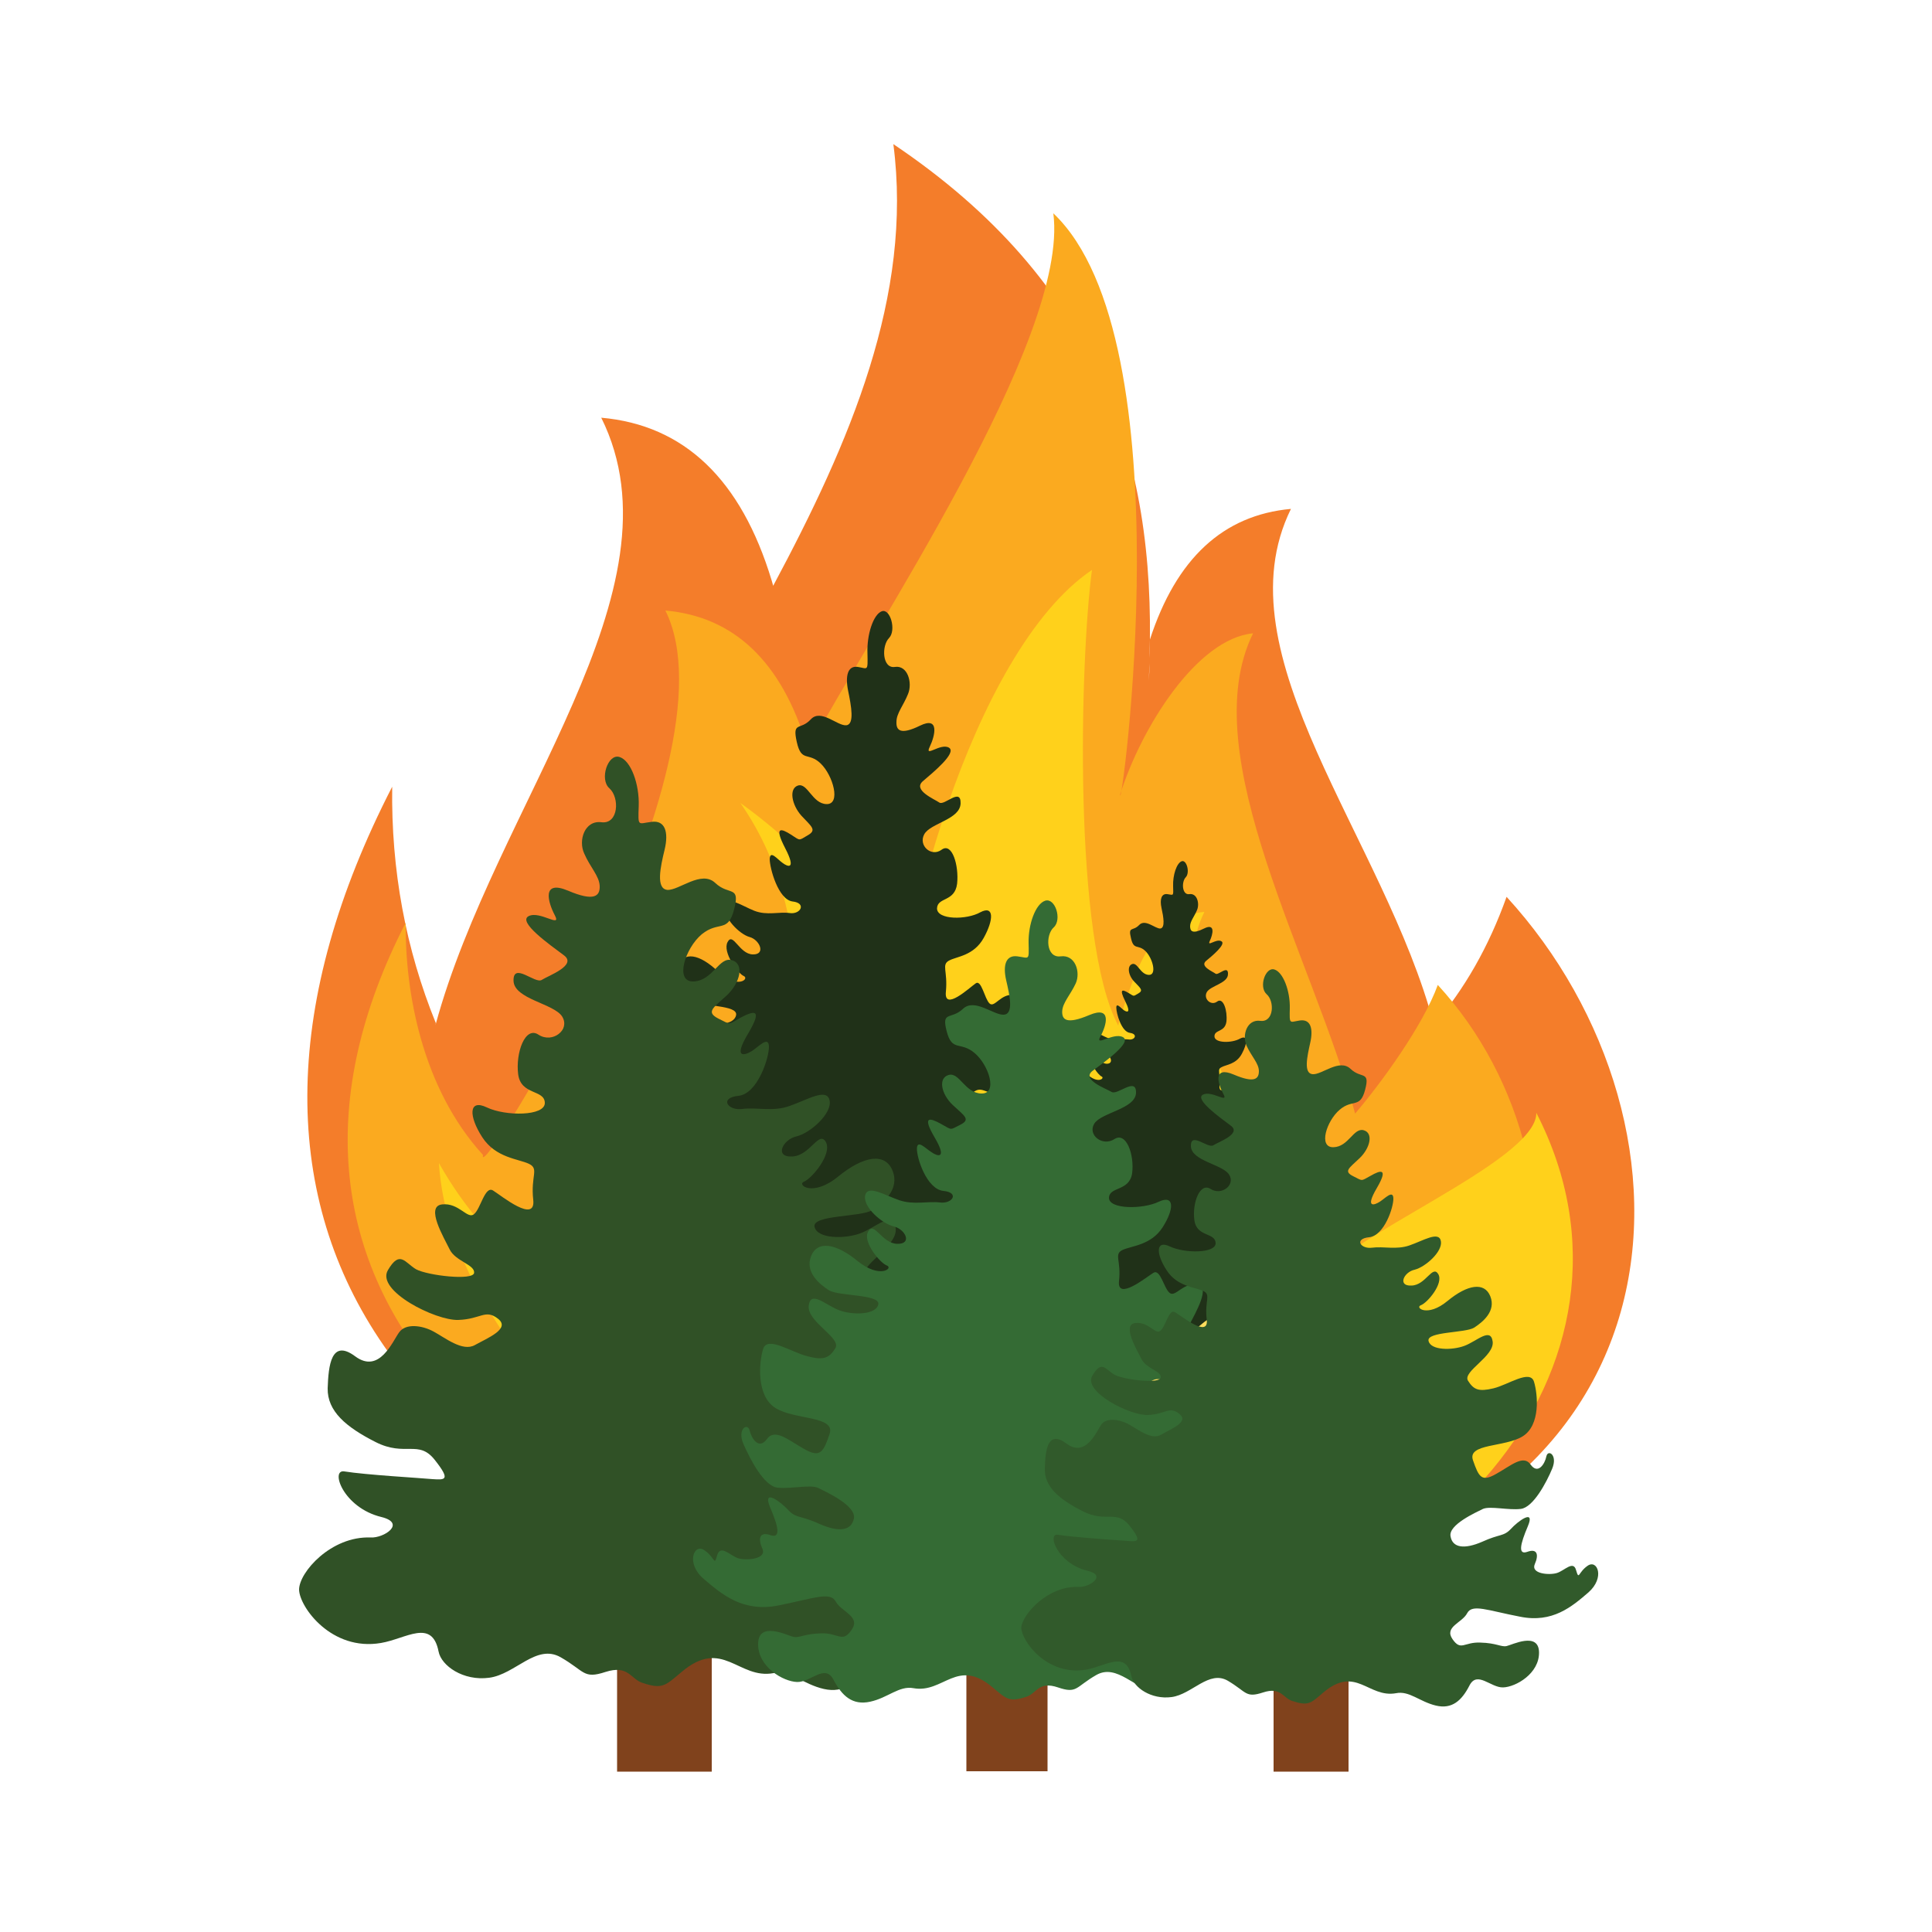
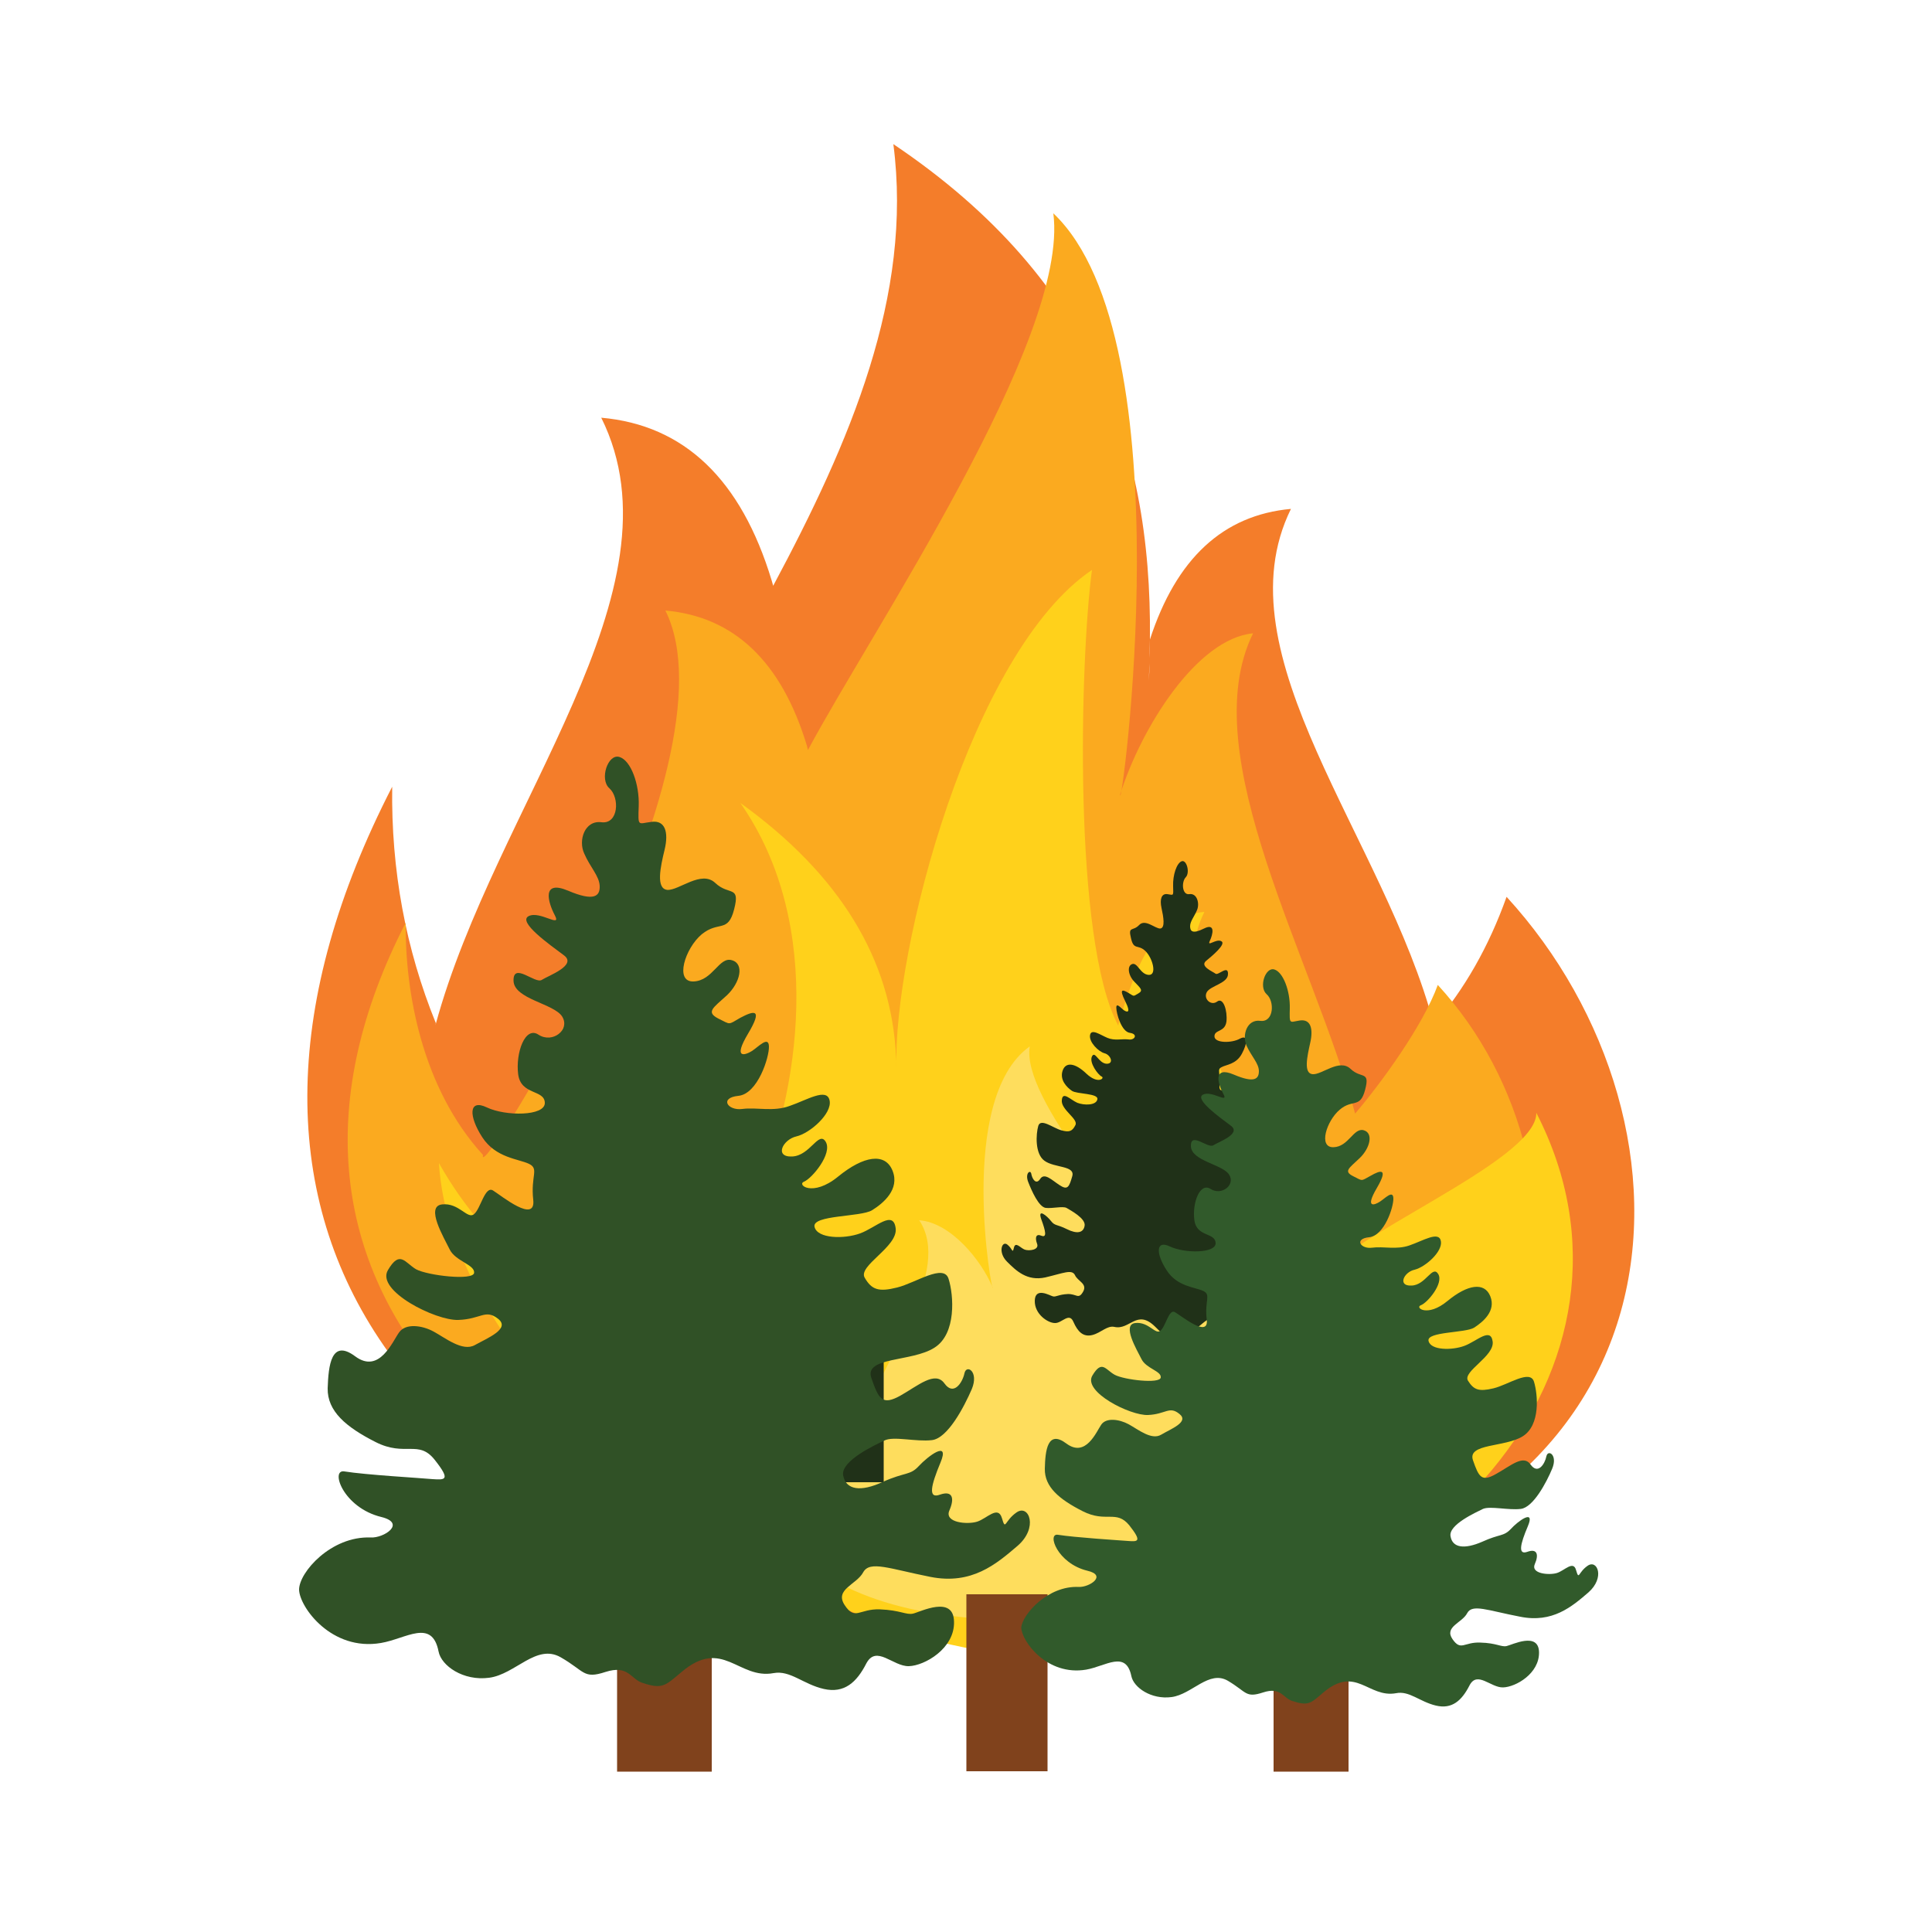
<svg xmlns="http://www.w3.org/2000/svg" xml:space="preserve" viewBox="0 0 500 500">
  <g fill-rule="evenodd" clip-rule="evenodd">
    <path fill="#80421c" d="M159.7 405.1h24.5v53.4h-24.5z" />
    <path fill="#f47d2a" d="M334.1 131.7c-18.7 37.9 24.2 85.2 37 133.5 7.9-9.2 14.2-20.2 18.8-33.1 53.8 58.7 51.4 166.7-79 182.2-5.3 2.2-11 4.3-17.2 6.3-10.7 8-26.9 9.9-41.6 5-153.2-25.3-207.3-111.8-150.6-222-.3 21.6 3.5 42 11.3 61.2 0 .1-.1.3-.1.5 15.4-56.9 65.1-112.6 42.9-157.2 21.5 1.9 36.2 16 44.1 42.1l.4 1.4c19.9-37.2 36.2-75.1 31.1-114.3 53.1 35.7 67.9 81.3 66.3 133 .1-1.6.1-3.2.1-4.8 6.8-20.9 18.9-32.2 36.5-33.8m14.3 150.9-1.8-3zm-2.6-4.3c-.6-1-1.2-1.9-1.8-2.9.7 1 1.3 2 1.8 2.9m-37.5-94.9-3 1.5zm-3.1 1.6c-.9.5-1.9 1-2.8 1.5.9-.6 1.9-1.1 2.8-1.5m-3.1 1.6c-.8.5-1.7.9-2.5 1.4.8-.5 1.7-1 2.5-1.4m-3 1.7c-.8.5-1.5.9-2.3 1.4.7-.5 1.5-1 2.3-1.4m-2.7-.3c.1-1.3.2-2.6.3-3.8-.1 1.2-.2 2.5-.3 3.8m.5-5.9c.1-1.4.2-2.8.3-4.1-.1 1.3-.2 2.7-.3 4.1m.4-5.9c.1-1.5.2-3 .2-4.5-.1 1.5-.1 3-.2 4.5" />
    <path fill="#fbaa1f" d="M324.3 163.9c-15.5 31.4 15.7 84.3 26.4 124.3 6.5-7.6 17.5-22.6 21.4-33.3 44.6 48.6 36.8 144-71.2 156.9-4.4 1.8-9.1 3.5-14.2 5.2-8.9 6.6-22.3 8.2-34.5 4.1C125.2 400.2 58 330.2 105 238.8c-.2 17.9 4.2 42.8 20 60.1-2.1 9.4 66.9-101.3 47.2-140.9 17.8 1.6 30 13.2 36.6 34.9l.3 1.2c16.5-30.9 67.7-106.4 63.5-138.9 34.7 32.9 17.2 157.5 17.3 150.4 5.4-17.2 19.8-40.3 34.4-41.7m7.6 138.8-1.5-2.4zm-2.2-3.5-1.5-2.4c.6.8 1 1.6 1.5 2.4" />
    <path fill="#ffd11b" d="M177.5 300.3c-10 10.9-15.4 33.6-17.3 43.4-21-10.4-36.5-24.7-46.6-42.7 4 66.7 118.3 142.2 170.8 124.6 86.9-2.2 146.7-72.5 113.2-137.6.2 12.7-51.9 32.8-56.6 44.1v.3c-9.1-33.6-42.4-70.1-29.3-96.4-12.7 1.1-17.4 13-22.1 28.5l-.2.9c-11.8-22-9.9-94.8-6.8-117.9-31.3 21.1-51.6 98.5-50.6 129 0-.9 0-1.9-.1-2.8-1.1-25.4-14.6-47.4-40.3-65.9 44.6 63.9-29.3 174.6-14.1 92.5" />
    <path fill="#fedd5d" d="M237.9 315.8c8.6 13-8.7 35-14.6 51.6-3.6-3.2-9.7-9.4-11.8-13.8-24.7 20.2-20.4 59.8 39.4 65.1 2.4.7 5.1 1.5 7.9 2.2 4.9 2.8 12.3 3.4 19.1 1.7 70.3-8.7 107.6-37.7 81.6-75.7.1 7.4-2.3 17.8-11.1 25 1.1 3.9-37.1-42-26.2-58.5-9.9.7-16.6 5.5-20.3 14.5l-.2.5c-9.1-12.8-37.5-44.2-35.2-57.6-19.2 13.7-9.5 65.4-9.6 62.4-3-7.2-10.9-16.8-19-17.4m-4.2 57.6c.3-.3.5-.7.8-1-.2.3-.5.7-.8 1m1.2-1.4c.3-.3.5-.7.8-1-.3.3-.5.6-.8 1" />
    <path fill="#203118" d="M210.4 337.8h18.3v45.8h-18.3z" />
-     <path fill="#203118" d="M276.3 331.6c-2.6.1-7-3.2-2.1-4.6 7.4-2 9.9-10.6 7.2-10.1-4.2.8-14.6 1.5-17.1 1.7-2.4.2-3.5.2-.4-4.3 3.2-4.5 5.6-.6 11.4-4s9.3-6.8 9.2-11.9-.6-11.1-5.3-7.1-7.2-3.3-8.5-5.3-4.4-1.5-6.7-.1c-2.2 1.4-5.6 4.6-8 3s-6.9-3.6-4.5-5.9c2.5-2.3 3.3.1 7.7.3s15.9-6.5 13.6-11.1-3.3-1.6-5.5-.2-11 2.6-11.2.8 3.6-2.5 4.7-5.2c1.1-2.6 4.8-9.7 1.5-10.1s-4.9 3.4-6.2 2.2-2.1-6.3-3.6-5.2c-1.6 1.1-8.3 7.4-7.7 2.1.5-5.3-1.2-6.9.8-8s6.4-1.2 9-5.9 2.7-8.5-.9-6.6c-3.5 2-11.2 2-11.2-1 .1-3 4.6-1.6 5.2-6.4.5-4.7-1.3-10.8-4-8.8s-6.1-1.1-4.5-4 9.3-3.8 9.4-8-4.2.7-5.5-.2-6.9-3.2-4.3-5.5c2.7-2.3 8.9-7.4 6.8-8.7-2.2-1.3-6.4 2.7-5-.2s2.6-8-2.5-5.5-6.2 1.2-6.1-1c0-2.2 1.8-4.2 3-7.2 1.2-2.9-.1-7.5-3.4-7s-3.5-5.5-1.5-7.5c1.9-2 .3-7.7-1.9-6.9s-3.9 6.1-3.7 10.9c.1 4.8.1 3.9-2.5 3.5s-3.3 2.3-2.5 6.2 1.7 8.7-.5 8.9c-2.3.2-6.6-4.4-9.2-1.5-2.7 2.9-4.8.4-3.6 5.8s3 2.5 6.2 5.6 5.3 10.6 1.5 10.5c-3.7-.1-4.9-5.6-7.4-4.8-2.4.8-1.6 5 .9 7.8 2.6 2.8 4.1 3.7 1.6 5.1-2.4 1.4-1.8 1.4-4.3-.2s-4.5-2.3-1.5 3.5.6 4.8-.7 3.8c-1.3-.9-3.2-3.4-3.3-1 0 2.4 2.2 10.5 5.9 11 3.7.4 2.1 3.4-.7 3s-5.9.7-9.2-.6-7.1-4.1-7.6-1.2c-.5 3 3.8 7.3 6.4 8s4.3 4.6.8 4.5-5.1-5.9-6.5-3.2c-1.4 2.6 2.7 8.2 4.2 8.8 1.5.7-1.6 3.5-6.6-1.1-4.9-4.7-9.1-5.4-10.5-1.3s1.8 7.2 4 8.8 11.6 1 11.1 3.7-5.8 2.8-8.8 1.5-6.4-5.3-6.9-1.2c-.4 4.2 7.4 8.3 6 11-1.4 2.6-2.7 3.2-6.3 2.1-3.6-1-9-5.4-9.9-1.9s-1.6 12.2 2.8 15.3c4.3 3.1 13.5 2 12.1 6.7s-2.1 6.2-5.6 4-6.7-5.6-8.5-2.7-3.5-.1-3.9-2.2-2.8-.4-1.4 3.5c1.5 3.9 4.6 10.9 7.7 11.3s7.5-.9 9.2.1 8.5 4.5 7.9 7.8c-.5 3.3-3.4 3.7-7.7 1.5-4.3-2.3-5.2-1.4-6.9-3.5-1.7-2.2-6-5.9-4.1-.8s2.5 8.1.1 7.2c-2.4-1-2.9.8-1.8 3.5 1 2.7-3.5 3.1-5.4 2.5-1.9-.7-4-3.7-4.7-.8-.7 3-.5.6-2.8-1.3-2.4-1.9-4.2 3.4-.2 7.5 4.1 4 8.8 8.7 16.7 6.9s11.7-3.7 13-1 5.6 3.8 3.6 7.3-2.9.8-6.8.9-5.1 1.3-6.4.9c-1.3-.3-7.8-4.2-7.9 1.8s5.7 9.8 8.7 9.9c3.1.1 6.3-4.8 8.2-.6s4.2 6.7 8.2 5.7 6.5-4.2 9.7-3.5c6.8 1.4 9.8-8 17.8-.2 3.1 3 3.6 3.9 7.6 2.4 2.2-.9 2.7-4.1 7.1-2.4 4.3 1.7 3.9-.1 8.6-3.3 4.7-3.1 8.7 3.8 13.8 4.6 5 .8 9.2-2.7 9.8-5.9 1.3-7.3 6.2-2.8 11.1-1.9 9.6 1.9 15.7-8 15.8-11.8.1-4.3-6.2-12.4-13.7-12" />
    <path fill="#305126" d="M95.9 397.9c3.5.2 9.3-3.7 2.8-5.3-9.9-2.4-13.3-12.4-9.6-11.8 5.6.9 19.7 1.7 22.9 2 3.2.2 4.7.3.5-5s-7.6-.7-15.3-4.6-12.5-8-12.4-13.9c.2-5.9.9-12.9 7.1-8.3 6.3 4.7 9.7-3.9 11.4-6.2 1.7-2.4 6-1.8 8.9-.2 3 1.6 7.5 5.3 10.7 3.5s9.3-4.2 6-6.8-4.4.1-10.3.3-21.4-7.6-18.2-12.9c3.1-5.3 4.4-1.9 7.3-.2 3 1.6 14.8 3 15 .9s-4.8-3-6.3-6c-1.5-3.1-6.4-11.2-2-11.7s6.6 4 8.3 2.5c1.7-1.4 2.8-7.4 4.9-6.1s11.1 8.7 10.4 2.4c-.7-6.2 1.6-8-1.1-9.3s-8.6-1.5-12.1-6.9-3.6-10 1.2-7.7 15.1 2.3 15-1.2-6.2-1.9-6.9-7.4 1.8-12.6 5.3-10.2c3.6 2.3 8.2-1.3 6.1-4.7s-12.5-4.5-12.6-9.3c-.1-4.9 5.6.9 7.3-.2s9.3-3.8 5.7-6.4c-3.6-2.7-12-8.6-9.1-10.1s8.6 3.2 6.8-.2-3.5-9.3 3.4-6.4c6.8 2.9 8.3 1.4 8.2-1.2s-2.5-4.9-4-8.4c-1.6-3.4.1-8.7 4.5-8.1 4.4.5 4.7-6.4 2-8.8-2.6-2.3-.4-9 2.6-8.1s5.2 7.1 5 12.7-.2 4.5 3.3 4.1c3.5-.5 4.5 2.6 3.4 7.2-1.1 4.5-2.3 10.1.7 10.4 3 .2 8.8-5.2 12.4-1.8s6.5.5 4.9 6.8-4 2.9-8.4 6.5c-4.3 3.6-7.1 12.4-2.1 12.2s6.6-6.5 9.9-5.5c3.3.9 2.2 5.8-1.3 9.1-3.5 3.2-5.5 4.3-2.2 6 3.3 1.6 2.4 1.7 5.7-.2 3.4-1.8 6-2.6 2 4.1s-.8 5.6 1 4.5c1.7-1.1 4.3-4 4.4-1.2s-2.9 12.3-7.9 12.8-2.8 3.9 1 3.4 8 .8 12.3-.8c4.4-1.5 9.6-4.8 10.3-1.4s-5.1 8.5-8.6 9.3-5.8 5.4-1.1 5.2 6.9-6.8 8.7-3.8c1.8 3.1-3.6 9.5-5.6 10.3s2.2 4.1 8.8-1.3 12.2-6.3 14.1-1.5-2.4 8.4-5.3 10.2-15.6 1.2-14.9 4.3 7.7 3.2 11.8 1.7 8.6-6.2 9.2-1.3c.6 4.8-9.9 9.7-8 12.8 1.8 3.1 3.6 3.7 8.4 2.5s12.1-6.3 13.3-2.2c1.3 4.1 2.1 14.2-3.7 17.8-5.8 3.7-18.2 2.3-16.3 7.8s2.8 7.2 7.5 4.6c4.6-2.6 9-6.5 11.4-3.2 2.4 3.4 4.7-.2 5.2-2.6s3.8-.5 1.9 4.1c-2 4.6-6.2 12.7-10.3 13.2s-10-1.1-12.3.1c-2.3 1.1-11.3 5.2-10.7 9 .7 3.8 4.5 4.4 10.3 1.7 5.8-2.6 7-1.6 9.3-4.1s8.1-6.9 5.6-.9-3.3 9.5-.1 8.3c3.2-1.1 3.8.9 2.4 4.1s4.7 3.7 7.2 2.9 5.4-4.3 6.4-.9.6.7 3.8-1.5 5.7 4 .2 8.7-11.8 10.1-22.5 8c-10.6-2.1-15.7-4.3-17.4-1.2-1.7 3.2-7.5 4.4-4.8 8.5s3.8.9 9.1 1.1 6.8 1.5 8.6 1.1 10.5-4.9 10.6 2.1c.2 6.9-7.6 11.4-11.7 11.5s-8.4-5.6-11-.7c-2.5 4.9-5.7 7.8-11 6.6s-8.7-4.9-13-4.1c-9.1 1.7-13.2-9.3-23.8-.3-4.2 3.5-4.9 4.6-10.2 2.8-3-1-3.6-4.7-9.5-2.8-5.8 1.9-5.3-.2-11.6-3.8s-11.7 4.4-18.5 5.3c-6.7.9-12.4-3.1-13.1-6.8-1.7-8.6-8.4-3.3-14.9-2.2-12.8 2.2-21.1-9.3-21.2-13.8 0-4.5 8.3-13.9 18.5-13.5" />
    <path fill="#80421c" d="M250.1 412.6h21v45.8h-21z" />
-     <path fill="#203118" d="M295.2 329H306v27.1h-10.8z" />
    <path fill="#203118" d="M334.1 325.4c-1.6.1-4.1-1.9-1.2-2.7 4.4-1.2 5.9-6.3 4.2-6-2.5.5-8.7.9-10.1 1s-2.1.1-.2-2.5c1.9-2.7 3.3-.4 6.7-2.4s5.5-4 5.4-7-.4-6.6-3.1-4.2c-2.8 2.4-4.3-2-5-3.2-.8-1.2-2.6-.9-3.9-.1s-3.3 2.7-4.7 1.8-4.1-2.1-2.6-3.5c1.5-1.3 1.9.1 4.5.2s9.4-3.9 8-6.6-1.9-1-3.2-.1c-1.3.8-6.5 1.5-6.6.5-.1-1.1 2.1-1.5 2.8-3.1s2.8-5.7.9-6-2.9 2-3.7 1.3-1.2-3.7-2.1-3.1c-.9.7-4.9 4.4-4.6 1.2s-.7-4.1.5-4.7c1.2-.7 3.8-.7 5.3-3.5s1.6-5-.5-3.9c-2.1 1.2-6.6 1.2-6.6-.6s2.7-1 3.1-3.8c.3-2.8-.8-6.4-2.4-5.2s-3.6-.7-2.7-2.4 5.5-2.3 5.5-4.7c.1-2.5-2.5.4-3.2-.1-.8-.6-4.1-1.9-2.5-3.3 1.6-1.3 5.3-4.4 4-5.1-1.3-.8-3.8 1.6-3-.1s1.5-4.7-1.5-3.2-3.6.7-3.6-.6 1.1-2.5 1.8-4.2 0-4.4-2-4.1c-1.9.3-2.1-3.2-.9-4.4 1.1-1.2.2-4.6-1.1-4.1s-2.3 3.6-2.2 6.4.1 2.3-1.5 2.1c-1.5-.2-2 1.3-1.5 3.6s1 5.1-.3 5.3c-1.3.1-3.9-2.6-5.5-.9s-2.9.2-2.1 3.4c.7 3.2 1.8 1.5 3.7 3.3s3.1 6.3.9 6.2-2.9-3.3-4.3-2.8-1 3 .6 4.6c1.5 1.6 2.4 2.2 1 3s-1 .8-2.5-.1-2.6-1.3-.9 2.1.3 2.8-.4 2.3c-.8-.6-1.9-2-1.9-.6s1.3 6.2 3.5 6.5 1.3 2-.4 1.7c-1.7-.2-3.5.4-5.4-.4s-4.2-2.5-4.5-.7 2.2 4.3 3.8 4.7c1.5.4 2.5 2.7.5 2.7-2.1-.1-3-3.5-3.8-1.9s1.6 4.8 2.5 5.2-.9 2.1-3.9-.7c-2.9-2.8-5.4-3.2-6.2-.8s1.1 4.3 2.4 5.2 6.9.6 6.6 2.2-3.4 1.6-5.2.9c-1.8-.8-3.8-3.1-4-.7-.3 2.5 4.4 4.9 3.5 6.5-.8 1.6-1.6 1.9-3.7 1.3s-5.3-3.2-5.9-1.1-.9 7.2 1.6 9c2.6 1.9 8 1.2 7.2 4s-1.2 3.7-3.3 2.3c-2-1.3-3.9-3.3-5-1.6s-2.1-.1-2.3-1.3-1.7-.2-.8 2.1 2.7 6.4 4.5 6.7c1.8.2 4.4-.5 5.4 0 1 .6 5 2.7 4.7 4.6s-2 2.2-4.6.9-3.1-.8-4.1-2.1-3.6-3.5-2.5-.4c1.1 3 1.5 4.8 0 4.2-1.4-.6-1.7.5-1.1 2.1s-2.1 1.9-3.2 1.5-2.4-2.2-2.8-.5-.3.3-1.7-.8-2.5 2-.1 4.4 5.2 5.1 9.9 4.1c4.7-1.1 6.9-2.2 7.7-.6.7 1.6 3.3 2.2 2.1 4.3s-1.7.5-4 .6-3 .8-3.8.6-4.6-2.5-4.7 1.1c-.1 3.5 3.4 5.8 5.2 5.8 1.8.1 3.7-2.9 4.8-.3 1.1 2.5 2.5 4 4.9 3.4 2.3-.6 3.8-2.5 5.7-2.1 4 .9 5.8-4.7 10.5-.1 1.8 1.8 2.1 2.3 4.5 1.4 1.3-.5 1.6-2.4 4.2-1.4s2.3-.1 5.1-1.9 5.2 2.2 8.1 2.7c3 .5 5.4-1.6 5.8-3.5.8-4.3 3.7-1.7 6.6-1.1 5.7 1.1 9.3-4.7 9.3-7-.2-2.5-3.9-7.3-8.4-7.1" />
-     <path fill="#346b34" d="M325.9 406.5c-3 .1-8-3.2-2.4-4.6 8.5-2 11.4-10.6 8.2-10.1-4.8.8-16.9 1.5-19.7 1.7s-4 .2-.4-4.3 6.5-.6 13.1-4 10.8-6.8 10.6-11.9c-.1-5.1-.7-11.1-6.1-7.1s-8.3-3.3-9.8-5.3-5.1-1.5-7.7-.1-6.4 4.6-9.2 3c-2.7-1.6-8-3.6-5.2-5.9s3.8.1 8.8.3 18.3-6.5 15.7-11.1c-2.7-4.6-3.7-1.6-6.3-.2s-12.7 2.6-12.9.8 4.1-2.6 5.4-5.2 5.5-9.7 1.8-10.1c-3.8-.4-5.6 3.4-7.1 2.2s-2.4-6.3-4.2-5.2-9.5 7.4-8.9 2.1-1.4-6.9.9-8 7.4-1.2 10.4-5.9 3.1-8.5-1-6.6c-4.1 2-12.9 2-12.9-1 .1-3 5.3-1.6 6-6.4.6-4.7-1.5-10.8-4.6-8.8s-7-1.1-5.2-4 10.7-3.8 10.8-8-4.8.7-6.3-.2-8-3.2-4.9-5.5 10.3-7.4 7.8-8.7-7.4 2.7-5.8-.2 3-8-2.9-5.5-7.1 1.2-7-1 2.1-4.2 3.5-7.2c1.3-2.9-.1-7.5-3.9-7s-4-5.5-1.8-7.5.4-7.7-2.2-6.9c-2.5.8-4.4 6.1-4.3 10.9s.2 3.9-2.9 3.5c-3-.4-3.8 2.3-2.9 6.2s2 8.7-.6 8.9-7.6-4.4-10.6-1.5c-3.1 2.9-5.6.4-4.2 5.8s3.5 2.5 7.2 5.6 6.1 10.6 1.8 10.5-5.7-5.6-8.5-4.8-1.9 5 1.1 7.8 4.7 3.7 1.9 5.1-2 1.4-4.9-.2-5.1-2.3-1.7 3.5.6 4.8-.8 3.8c-1.5-.9-3.7-3.4-3.8-1s2.5 10.5 6.8 11c4.3.4 2.4 3.4-.8 3-3.3-.4-6.8.7-10.6-.6s-8.2-4.1-8.8-1.2c-.6 3 4.4 7.3 7.4 8s4.9 4.6.9 4.5-5.9-5.9-7.5-3.2c-1.6 2.6 3.1 8.2 4.8 8.8 1.8.7-1.8 3.5-7.5-1.1-5.7-4.7-10.5-5.4-12.1-1.3s2.1 7.2 4.6 8.8 13.4 1 12.8 3.7-6.6 2.8-10.1 1.5-7.4-5.3-7.9-1.2c-.5 4.2 8.5 8.3 6.9 11-1.6 2.6-3.1 3.2-7.2 2.1-4.2-1-10.4-5.4-11.5-1.9s-1.8 12.2 3.2 15.3 15.6 2 14 6.7-2.4 6.2-6.4 4-7.7-5.6-9.8-2.7-4-.1-4.5-2.2-3.3-.4-1.6 3.5 5.3 10.9 8.8 11.3 8.6-.9 10.6.1 9.7 4.5 9.2 7.8c-.6 3.3-3.9 3.7-8.9 1.5-5-2.3-6-1.4-8-3.5-2-2.2-6.9-5.9-4.8-.8 2.2 5.1 2.8 8.1.1 7.2-2.8-1-3.3.8-2.1 3.5s-4 3.1-6.2 2.5c-2.2-.7-4.6-3.7-5.5-.8-.8 3-.5.6-3.3-1.3-2.7-1.9-4.9 3.4-.2 7.4s10.1 8.7 19.3 6.9c9.1-1.8 13.5-3.7 14.9-1 1.5 2.7 6.5 3.8 4.1 7.3s-3.3.8-7.8.9-5.8 1.3-7.3.9c-1.5-.3-9-4.2-9.1 1.8s6.5 9.8 10.1 9.9c3.5.1 7.2-4.8 9.4-.6s4.9 6.7 9.5 5.7 7.5-4.2 11.2-3.5c7.8 1.4 11.3-8 20.5-.2 3.6 3 4.2 3.9 8.8 2.4 2.6-.9 3.1-4.1 8.1-2.4s4.5-.1 9.9-3.2 10.1 3.8 15.9 4.6 10.6-2.7 11.3-5.9c1.5-7.3 7.2-2.8 12.8-1.9 11 1.9 18.1-8 18.2-11.8-.1-4.3-7.3-12.4-16-12" />
    <path fill="#80421c" d="M329.6 416.3H349v42.2h-19.4z" />
    <path fill="#315a2b" d="M279.2 410.7c2.8.1 7.4-3 2.2-4.2-7.8-1.9-10.5-9.8-7.6-9.3 4.4.7 15.5 1.4 18.1 1.6s3.7.2.4-4c-3.4-4.2-6-.6-12.1-3.7s-9.9-6.3-9.8-11 .7-10.2 5.6-6.5c5 3.7 7.7-3 9-4.9s4.7-1.4 7.1-.1 5.9 4.2 8.4 2.7 7.4-3.3 4.7-5.4c-2.6-2.1-3.5.1-8.1.3s-16.9-6-14.4-10.2 3.4-1.5 5.8-.2 11.7 2.4 11.9.7-3.8-2.3-5-4.8c-1.2-2.4-5.1-8.9-1.6-9.3s5.2 3.1 6.5 2c1.4-1.1 2.2-5.8 3.8-4.8 1.7 1 8.8 6.8 8.2 1.9s1.2-6.4-.9-7.4-6.8-1.1-9.5-5.4c-2.8-4.3-2.8-7.9.9-6.1 3.8 1.8 11.9 1.8 11.8-.9-.1-2.8-4.9-1.5-5.5-5.9s1.4-9.9 4.2-8.1 6.5-1 4.8-3.7-9.8-3.5-9.9-7.4c-.1-3.8 4.4.7 5.8-.2s7.4-3 4.5-5.1c-2.8-2.1-9.4-6.8-7.2-8 2.3-1.2 6.8 2.5 5.3-.2s-2.7-7.3 2.7-5 6.5 1.1 6.5-.9-2-3.9-3.2-6.6.1-6.9 3.6-6.4c3.5.4 3.7-5.1 1.6-6.9-2.1-1.9-.3-7.1 2-6.4s4.1 5.6 4 10-.1 3.6 2.6 3.2c2.8-.4 3.5 2.1 2.7 5.7s-1.8 8 .6 8.2 6.9-4.1 9.8-1.4c2.8 2.7 5.1.4 3.8 5.4s-3.2 2.3-6.6 5.2-5.6 9.8-1.6 9.7c3.9-.1 5.2-5.1 7.8-4.4s1.7 4.6-1 7.2-4.3 3.4-1.7 4.7 1.9 1.3 4.5-.1c2.6-1.5 4.7-2.1 1.6 3.2s-.6 4.4.8 3.5 3.4-3.1 3.5-.9-2.3 9.7-6.3 10.1c-3.9.4-2.2 3.1.8 2.7s6.3.6 9.7-.6c3.5-1.2 7.6-3.8 8.1-1.1s-4 6.7-6.8 7.4c-2.8.6-4.5 4.3-.8 4.1 3.7-.1 5.4-5.4 6.9-3s-2.8 7.5-4.5 8.1c-1.6.6 1.7 3.2 6.9-1.1s9.6-5 11.1-1.2-1.9 6.6-4.2 8.1c-2.3 1.4-12.3 1-11.8 3.4.5 2.5 6.1 2.5 9.3 1.3s6.8-4.9 7.3-1.1-7.8 7.7-6.4 10.1c1.5 2.4 2.8 2.9 6.6 2s9.5-5 10.5-1.7 1.7 11.2-2.9 14.1-14.4 1.8-12.9 6.2c1.5 4.3 2.2 5.7 5.9 3.6 3.7-2 7.1-5.2 9-2.5s3.7-.1 4.1-2.1c.4-1.9 3-.4 1.5 3.2s-4.9 10-8.1 10.4-7.9-.8-9.8 0c-1.8.9-9 4.1-8.4 7.1.5 3 3.6 3.4 8.2 1.4 4.6-2.1 5.5-1.3 7.4-3.3 1.8-2 6.4-5.4 4.4-.7s-2.6 7.5-.1 6.6 3 .7 1.9 3.2 3.7 2.9 5.7 2.3 4.3-3.4 5-.7c.8 2.7.5.5 3-1.2s4.5 3.1.2 6.9c-4.3 3.7-9.3 8-17.7 6.3-8.4-1.6-12.4-3.4-13.7-.9s-6 3.5-3.8 6.7 3 .7 7.2.9c4.2.1 5.4 1.2 6.8.9s8.3-3.8 8.4 1.6c.1 5.5-6 9-9.3 9.1-3.2.1-6.7-4.4-8.7-.5s-4.5 6.2-8.7 5.2-6.9-3.9-10.3-3.2c-7.2 1.3-10.4-7.3-18.8-.2-3.3 2.8-3.8 3.6-8.1 2.2-2.4-.8-2.9-3.7-7.5-2.2s-4.2-.1-9.1-3-9.3 3.5-14.6 4.2-9.8-2.5-10.4-5.4c-1.4-6.8-6.6-2.6-11.7-1.7-10.1 1.7-16.7-7.3-16.8-10.9.3-3.4 6.9-10.9 14.9-10.5" />
  </g>
</svg>